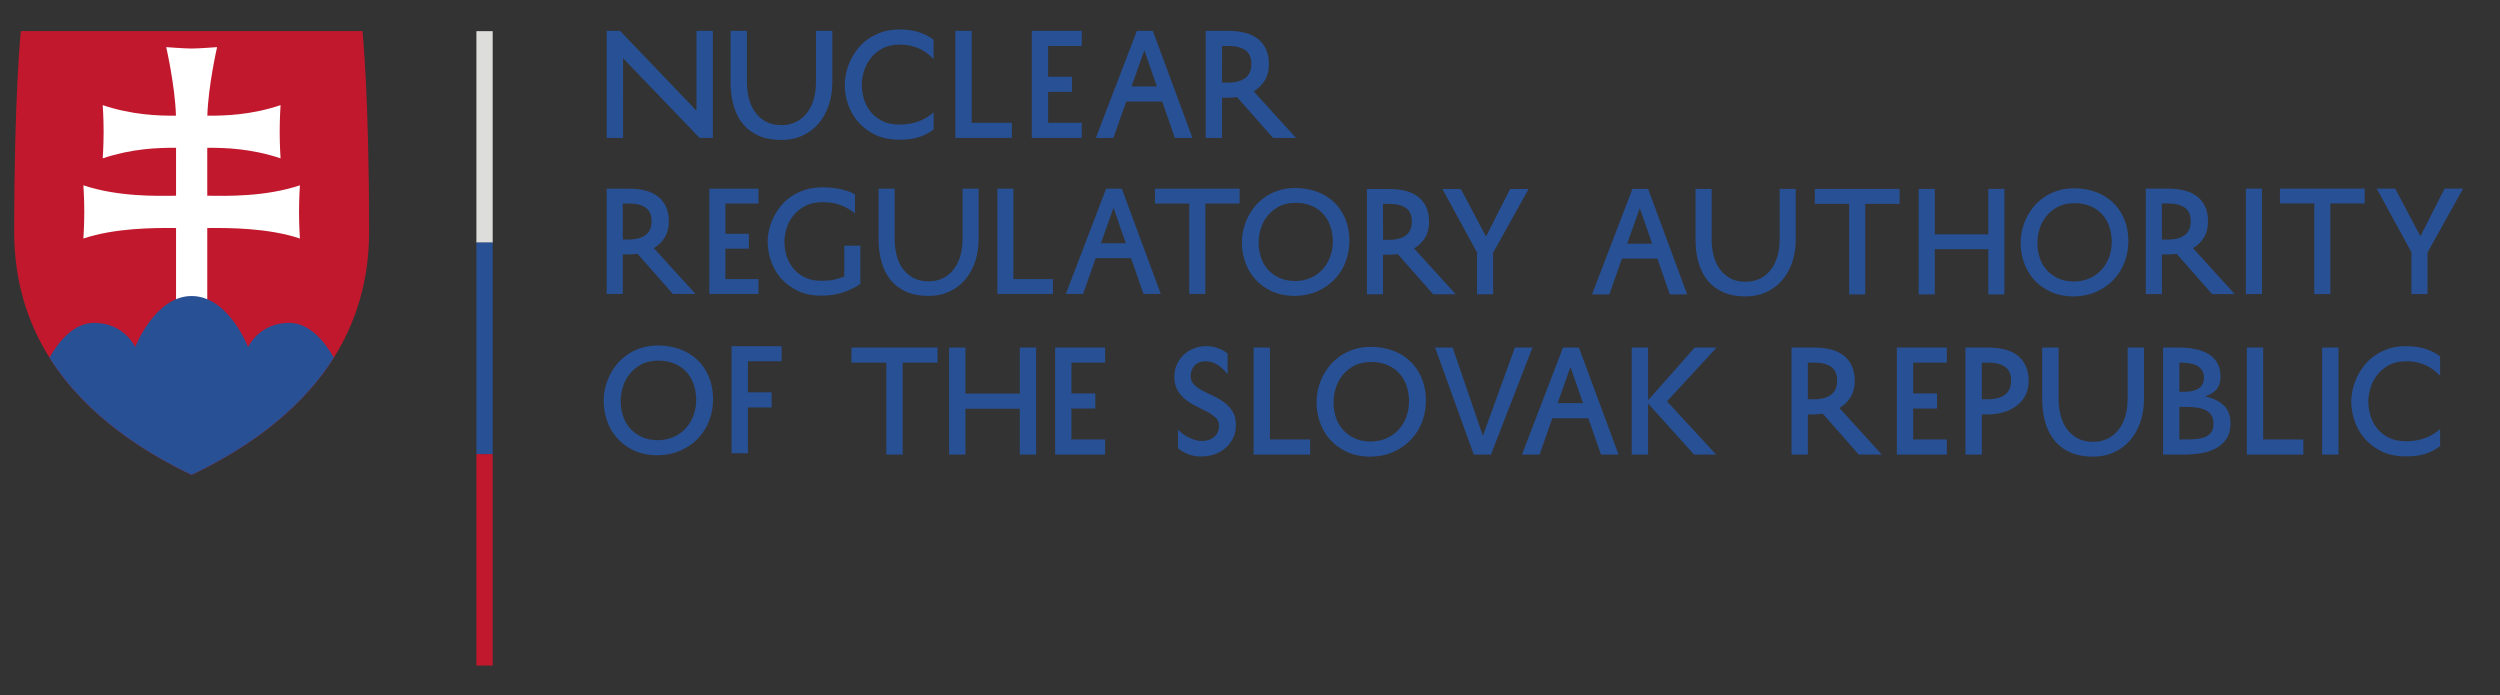
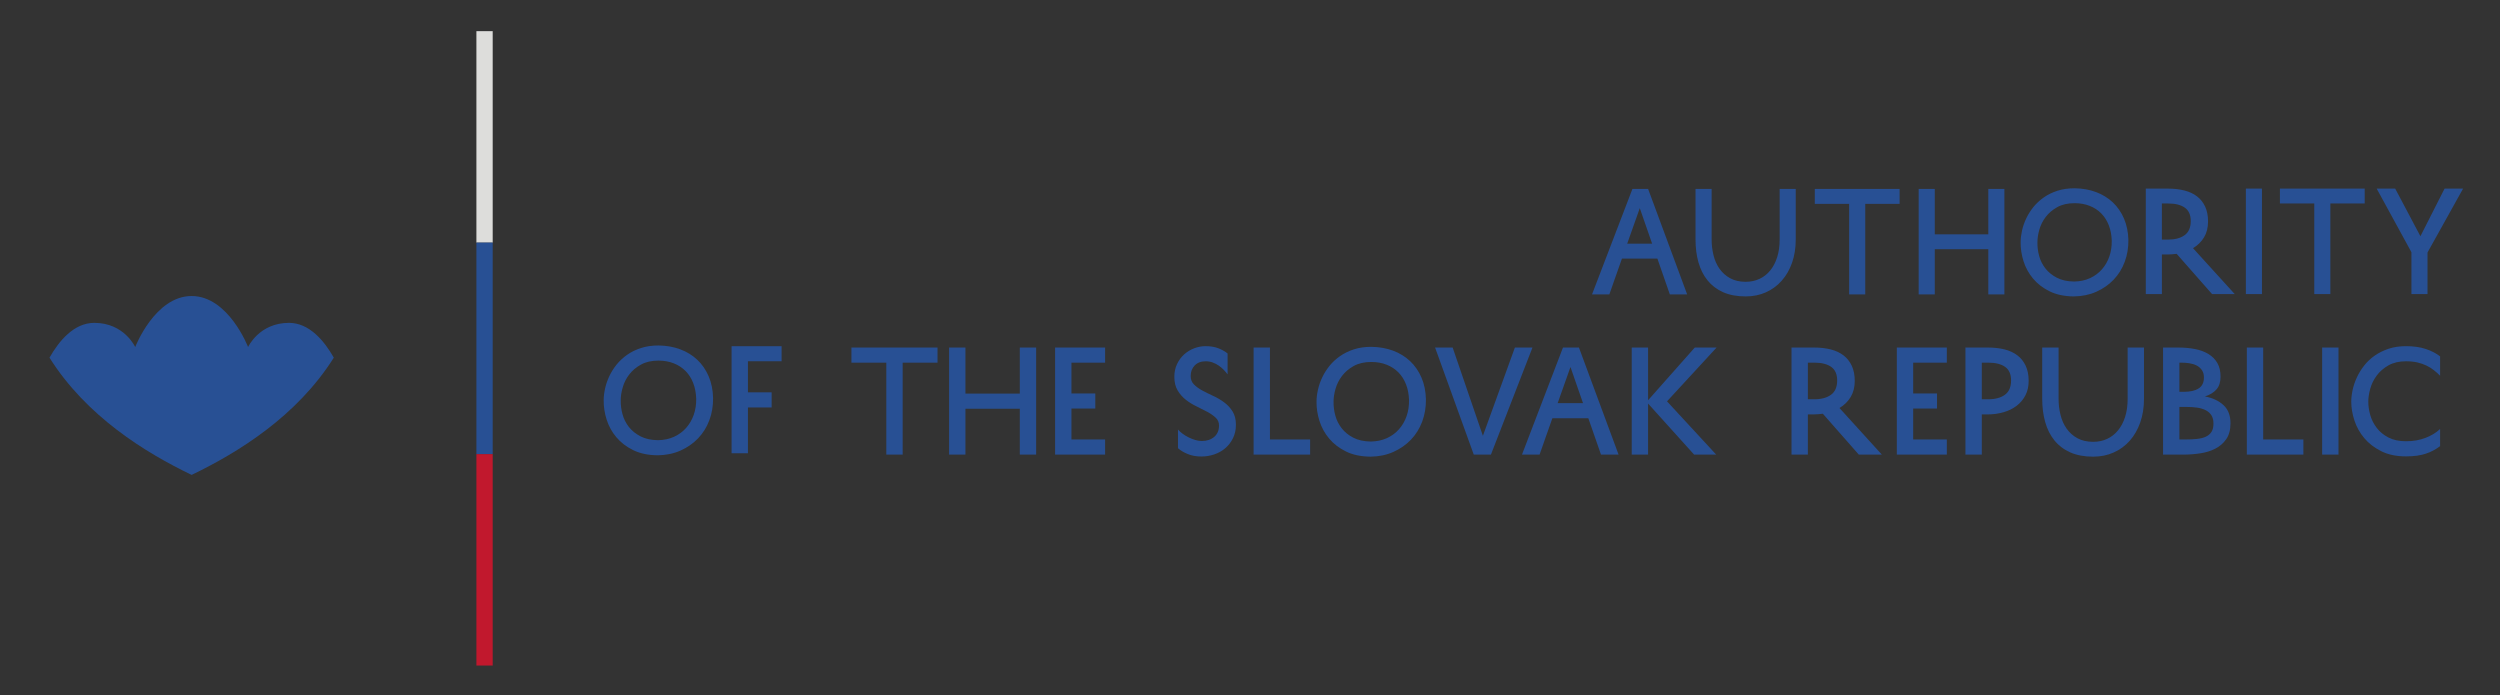
<svg xmlns="http://www.w3.org/2000/svg" version="1.1" id="Layer_1" x="0px" y="0px" width="464px" height="129px" viewBox="0 0 464 129" enable-background="new 0 0 464 129" xml:space="preserve">
  <rect x="0" y="0" width="464" height="129" fill="#333333" stroke="none" />
-   <path fill="#C1182D" d="M68.505,43.042c0,9.38-2.6,17.05-6.55,23.34c-6.86,10.9-17.8,17.63-26.39,21.76  c-8.59-4.13-19.52-10.859-26.38-21.76c-3.95-6.29-6.55-13.96-6.55-23.34c0-25.62,1.23-37.28,1.23-37.28h63.41  C67.275,5.762,68.505,17.422,68.505,43.042z" />
-   <path fill="#FFFFFF" d="M38.468,36.323c3.669,0.061,10.826,0.204,17.198-1.93c0,0-0.167,2.284-0.167,4.94  c0,2.655,0.167,4.936,0.167,4.936c-5.843-1.955-13.065-1.995-17.198-1.944v14.152h-5.793V42.325  c-4.136-0.051-11.356-0.011-17.201,1.944c0,0,0.168-2.281,0.168-4.936c0-2.656-0.168-4.94-0.168-4.94  c6.372,2.134,13.53,1.991,17.201,1.93v-8.887c-3.344-0.029-8.163,0.131-13.611,1.954c0,0,0.167-2.282,0.167-4.939  c0-2.655-0.167-4.936-0.167-4.936c5.438,1.818,10.25,1.981,13.593,1.954c-0.172-5.628-1.81-12.723-1.81-12.723  s3.374,0.262,4.722,0.262c1.352,0,4.725-0.262,4.725-0.262s-1.639,7.095-1.811,12.723c3.344,0.027,8.156-0.136,13.594-1.954  c0,0-0.167,2.281-0.167,4.936c0,2.657,0.167,4.939,0.167,4.939c-5.447-1.823-10.266-1.983-13.609-1.954V36.323" />
  <path fill="#285094" d="M61.955,66.382c-6.86,10.9-17.8,17.63-26.39,21.76c-8.59-4.13-19.52-10.859-26.38-21.76  c1.76-3.1,4.54-6.46,8.31-6.46c5.57,0,7.6,4.49,7.6,4.49s3.65-9.47,10.47-9.47c6.83,0,10.48,9.47,10.48,9.47s2.03-4.49,7.6-4.49  C57.416,59.922,60.195,63.282,61.955,66.382z" />
  <rect x="88.42" y="5.783" fill="#DDDDDB" width="3.024" height="39.249" />
  <rect x="88.42" y="45.028" fill="#285094" width="3.024" height="39.264" />
  <rect x="88.42" y="84.291" fill="#C1182D" width="3.024" height="39.234" />
-   <path fill="#285094" d="M226.812,8.532h1.238c1.315,0,2.345,0.262,3.086,0.785c0.742,0.522,1.112,1.365,1.112,2.528  c0,1.214-0.384,2.099-1.15,2.655c-0.767,0.557-1.809,0.834-3.123,0.834h-1.163V8.532z M236.27,25.6h4.273l-7.863-8.647  c0.877-0.522,1.567-1.201,2.073-2.036c0.506-0.834,0.758-1.833,0.758-2.996c0-1.078-0.181-2.01-0.544-2.794  c-0.361-0.783-0.871-1.427-1.529-1.934c-0.657-0.505-1.449-0.875-2.375-1.112c-0.93-0.236-1.965-0.354-3.111-0.354h-4.173V25.6  h3.034v-7.458h1.037c0.303,0,0.598-0.013,0.885-0.037c0.287-0.027,0.573-0.056,0.861-0.09L236.27,25.6z M212.393,9.342l2.326,6.701  h-4.703L212.393,9.342z M211.003,5.727L203.391,25.6h3.262l2.377-6.75h6.676l2.352,6.75h3.262l-7.357-19.874H211.003z   M200.778,22.794h-6.245v-5.74h4.424v-2.808h-4.424V8.532h6.245V5.727H191.5V25.6h9.278V22.794z M187.799,22.794h-7.459V5.727  h-3.034V25.6h10.493V22.794z M156.785,15.789c0,1.112,0.194,2.268,0.581,3.465c0.388,1.196,0.995,2.288,1.821,3.273  c0.826,0.987,1.879,1.8,3.16,2.441c1.282,0.64,2.815,0.959,4.602,0.959c0.759,0,1.438-0.041,2.037-0.125  c0.598-0.085,1.149-0.21,1.654-0.379c0.506-0.168,0.975-0.372,1.404-0.607c0.429-0.236,0.838-0.498,1.227-0.784v-3.187  c-0.709,0.674-1.605,1.223-2.693,1.644c-1.087,0.422-2.297,0.632-3.629,0.632c-1.28,0-2.369-0.231-3.261-0.695  c-0.895-0.463-1.618-1.058-2.175-1.783c-0.557-0.724-0.957-1.516-1.201-2.376c-0.244-0.861-0.367-1.694-0.367-2.503  c0-0.725,0.123-1.525,0.367-2.402c0.244-0.875,0.645-1.69,1.201-2.439s1.28-1.379,2.175-1.884c0.892-0.506,1.98-0.758,3.261-0.758  c0.775,0,1.475,0.072,2.1,0.215c0.623,0.143,1.188,0.338,1.693,0.581c0.506,0.245,0.965,0.531,1.379,0.86  c0.412,0.329,0.796,0.67,1.15,1.023V7.37c-0.709-0.557-1.584-1.012-2.631-1.366c-1.045-0.354-2.275-0.531-3.691-0.531  c-1.196,0-2.275,0.161-3.235,0.48c-0.962,0.32-1.821,0.746-2.579,1.278c-0.76,0.531-1.414,1.146-1.959,1.845  c-0.55,0.701-1,1.434-1.354,2.201c-0.355,0.767-0.615,1.538-0.783,2.313c-0.17,0.776-0.254,1.5-0.254,2.175V15.789z M135.592,5.727  v9.532c0,1.567,0.186,3.005,0.556,4.311c0.371,1.306,0.941,2.437,1.708,3.388c0.766,0.953,1.745,1.695,2.932,2.226  c1.188,0.531,2.609,0.796,4.26,0.796c1.383,0,2.652-0.258,3.807-0.771c1.154-0.514,2.15-1.244,2.983-2.188  c0.835-0.943,1.483-2.073,1.947-3.388s0.694-2.781,0.694-4.399V5.727h-3.033v9.532c0,1.248-0.156,2.359-0.469,3.339  c-0.312,0.977-0.75,1.812-1.314,2.501c-0.564,0.692-1.238,1.219-2.022,1.58c-0.784,0.364-1.647,0.544-2.593,0.544  c-1.146,0-2.124-0.222-2.932-0.67c-0.81-0.445-1.476-1.04-1.998-1.782c-0.523-0.742-0.902-1.593-1.139-2.554  c-0.235-0.961-0.354-1.955-0.354-2.983V5.727H135.592z M129.266,5.727v14.817L115.081,5.727h-2.478V25.6h3.035V10.809l14.21,14.792  h2.453V5.727H129.266z" />
-   <path fill="#285094" d="M277.121,46.906l6.586-11.831h-3.431l-4.472,8.823l-4.674-8.823h-3.43l6.438,11.782v7.755h2.982V46.906z   M256.688,37.833h1.22c1.292,0,2.304,0.257,3.032,0.771c0.729,0.515,1.094,1.343,1.094,2.485c0,1.193-0.379,2.063-1.131,2.61  c-0.755,0.546-1.777,0.819-3.07,0.819h-1.145V37.833z M265.986,54.612h4.199l-7.729-8.5c0.86-0.514,1.539-1.182,2.037-2.002  c0.498-0.82,0.745-1.801,0.745-2.944c0-1.061-0.178-1.977-0.534-2.747c-0.356-0.771-0.857-1.406-1.504-1.902  c-0.646-0.497-1.426-0.861-2.336-1.093c-0.912-0.232-1.931-0.348-3.057-0.348h-4.102v19.537h2.98v-7.333h1.021  c0.298,0,0.587-0.012,0.87-0.038c0.281-0.024,0.562-0.054,0.845-0.087L265.986,54.612z M233.963,42.544  c0.24-0.846,0.634-1.628,1.181-2.348c0.548-0.722,1.26-1.326,2.138-1.816c0.879-0.488,1.947-0.733,3.207-0.733  c1.027,0,1.959,0.167,2.796,0.496c0.837,0.334,1.554,0.802,2.149,1.406c0.598,0.605,1.06,1.333,1.392,2.188  c0.331,0.854,0.514,1.81,0.546,2.871c0.018,1.043-0.131,2.016-0.447,2.92c-0.312,0.903-0.773,1.698-1.378,2.386  s-1.343,1.23-2.212,1.629c-0.869,0.397-1.851,0.604-2.945,0.621c-1.243-0.017-2.3-0.249-3.17-0.697  c-0.869-0.447-1.578-1.018-2.125-1.714s-0.936-1.471-1.168-2.325c-0.232-0.852-0.34-1.702-0.322-2.546  C233.604,44.169,233.723,43.389,233.963,42.544 M231.031,48.398c0.371,1.185,0.96,2.257,1.764,3.219  c0.805,0.96,1.828,1.748,3.07,2.361c1.242,0.612,2.732,0.928,4.474,0.944c1.524-0.017,2.911-0.304,4.163-0.857  c1.251-0.555,2.323-1.303,3.219-2.237c0.895-0.936,1.578-2.033,2.051-3.293c0.473-1.259,0.699-2.61,0.684-4.052  c-0.035-1.474-0.303-2.799-0.809-3.976c-0.505-1.177-1.197-2.18-2.074-3.008c-0.879-0.828-1.919-1.466-3.119-1.914  c-1.203-0.447-2.524-0.679-3.965-0.695c-1.176,0-2.236,0.153-3.183,0.459c-0.942,0.306-1.79,0.72-2.534,1.244  c-0.745,0.521-1.389,1.118-1.926,1.788c-0.539,0.672-0.983,1.38-1.33,2.126c-0.35,0.745-0.605,1.496-0.771,2.25  c-0.167,0.753-0.249,1.462-0.249,2.125C230.479,46.041,230.658,47.212,231.031,48.398 M214.364,37.772h6.362v16.779h2.984V37.772  h6.362v-2.759h-15.709V37.772z M206.666,38.568l2.287,6.587h-4.623L206.666,38.568z M205.299,35.014l-7.482,19.538h3.207  l2.336-6.638h6.562l2.312,6.638h3.207l-7.233-19.538H205.299z M195.424,51.791h-7.332V35.014h-2.982v19.538h10.314V51.791z   M163.062,35.014v9.37c0,1.542,0.183,2.956,0.547,4.239c0.363,1.285,0.923,2.395,1.678,3.33c0.754,0.938,1.715,1.666,2.883,2.187  c1.168,0.522,2.564,0.784,4.188,0.784c1.359,0,2.607-0.253,3.74-0.759c1.137-0.506,2.114-1.221,2.934-2.149  c0.822-0.929,1.457-2.039,1.914-3.331c0.457-1.293,0.684-2.734,0.684-4.326v-9.345h-2.983v9.37c0,1.227-0.152,2.32-0.458,3.282  c-0.308,0.96-0.738,1.781-1.294,2.461c-0.554,0.678-1.217,1.197-1.987,1.552c-0.771,0.357-1.62,0.535-2.549,0.535  c-1.127,0-2.087-0.22-2.883-0.658c-0.794-0.438-1.449-1.022-1.963-1.752c-0.514-0.728-0.887-1.566-1.119-2.511  c-0.23-0.944-0.347-1.922-0.347-2.933v-9.345H163.062z M142.479,44.906c0,1.093,0.189,2.229,0.571,3.405s0.979,2.249,1.789,3.219  c0.812,0.969,1.848,1.768,3.107,2.397s2.767,0.946,4.523,0.946c1.492,0,2.834-0.204,4.027-0.61c1.192-0.405,2.253-0.924,3.181-1.553  v-7.109h-2.981v5.718c-0.316,0.133-0.623,0.244-0.921,0.335s-0.612,0.174-0.943,0.248c-0.333,0.074-0.692,0.129-1.083,0.162  c-0.389,0.033-0.816,0.05-1.279,0.05c-1.26,0-2.328-0.228-3.205-0.684c-0.881-0.455-1.592-1.04-2.139-1.752s-0.94-1.491-1.182-2.336  c-0.239-0.845-0.358-1.665-0.358-2.46c0-0.712,0.119-1.5,0.358-2.361c0.241-0.861,0.644-1.663,1.207-2.399  c0.562-0.738,1.3-1.355,2.211-1.853c0.91-0.496,2.031-0.745,3.356-0.745c1.308,0,2.452,0.198,3.43,0.596  c0.978,0.399,1.823,0.895,2.535,1.492v-3.53c-0.349-0.215-0.749-0.4-1.206-0.559c-0.456-0.157-0.943-0.293-1.465-0.41  c-0.523-0.116-1.065-0.203-1.629-0.261c-0.562-0.058-1.118-0.086-1.665-0.086c-1.228,0-2.329,0.157-3.306,0.472  c-0.978,0.315-1.844,0.733-2.599,1.255c-0.753,0.521-1.403,1.126-1.95,1.815c-0.547,0.687-0.999,1.408-1.354,2.163  c-0.357,0.753-0.618,1.512-0.784,2.273c-0.166,0.763-0.248,1.475-0.248,2.138V44.906z M140.773,51.791h-6.14v-5.641h4.349v-2.76  h-4.349v-5.617h6.14v-2.759h-9.123v19.538h9.123V51.791z M115.586,37.772h1.217c1.292,0,2.303,0.257,3.032,0.771  c0.729,0.515,1.094,1.343,1.094,2.485c0,1.193-0.377,2.063-1.131,2.611c-0.754,0.545-1.777,0.819-3.069,0.819h-1.143V37.772z   M124.881,54.552h4.2l-7.729-8.501c0.861-0.514,1.541-1.182,2.038-2.002c0.497-0.82,0.747-1.801,0.747-2.944  c0-1.061-0.179-1.977-0.535-2.747c-0.358-0.771-0.858-1.405-1.504-1.902c-0.646-0.497-1.425-0.861-2.336-1.093  c-0.912-0.232-1.931-0.348-3.057-0.348h-4.101v19.538h2.983v-7.334h1.018c0.299,0,0.588-0.012,0.872-0.038  c0.28-0.024,0.562-0.054,0.843-0.087L124.881,54.552z" />
  <path fill="#285094" d="M138.817,84.124v-8.496h4.398v-2.809h-4.398v-5.764h6.246v-2.805h-9.281v19.873H138.817z M115.573,71.911  c0.244-0.861,0.645-1.658,1.201-2.389c0.555-0.734,1.28-1.35,2.174-1.846c0.894-0.5,1.98-0.748,3.262-0.748  c1.046,0,1.992,0.17,2.845,0.508c0.851,0.336,1.581,0.811,2.187,1.426c0.607,0.617,1.079,1.359,1.417,2.227  c0.337,0.869,0.522,1.84,0.556,2.92c0.018,1.064-0.135,2.051-0.455,2.973c-0.32,0.918-0.787,1.727-1.403,2.426  c-0.616,0.701-1.364,1.25-2.25,1.656s-1.884,0.615-2.997,0.633c-1.264-0.018-2.338-0.254-3.224-0.709s-1.604-1.035-2.162-1.742  c-0.555-0.709-0.953-1.498-1.188-2.367c-0.235-0.867-0.346-1.73-0.328-2.59C115.206,73.562,115.327,72.769,115.573,71.911   M112.588,77.864c0.379,1.205,0.978,2.299,1.796,3.275c0.817,0.979,1.858,1.777,3.121,2.4c1.265,0.623,2.782,0.943,4.552,0.963  c1.552-0.02,2.964-0.309,4.236-0.873c1.273-0.564,2.364-1.326,3.273-2.275c0.911-0.951,1.606-2.068,2.086-3.35  c0.48-1.281,0.713-2.656,0.695-4.123c-0.033-1.498-0.308-2.848-0.821-4.045c-0.515-1.195-1.218-2.217-2.11-3.059  c-0.895-0.844-1.951-1.492-3.174-1.947c-1.222-0.455-2.566-0.691-4.033-0.709c-1.197,0-2.275,0.158-3.236,0.469  s-1.82,0.732-2.58,1.264c-0.758,0.531-1.41,1.141-1.959,1.822c-0.547,0.682-0.998,1.402-1.353,2.16s-0.616,1.523-0.782,2.289  c-0.17,0.768-0.255,1.488-0.255,2.162C112.028,75.47,112.209,76.661,112.588,77.864 M450.549,46.858l6.599-11.851h-3.436  l-4.482,8.837l-4.682-8.837h-3.437l6.45,11.803v7.77h2.987V46.858z M423.153,37.769h6.374V54.58h2.987V37.769h6.375v-2.762h-15.736  V37.769z M416.833,54.58h2.987V35.007h-2.987V54.58z M401.245,37.769h1.222c1.294,0,2.307,0.26,3.035,0.774  c0.734,0.513,1.1,1.343,1.1,2.49c0,1.194-0.379,2.066-1.134,2.614c-0.759,0.547-1.78,0.822-3.077,0.822h-1.146V37.769z   M410.559,54.58h4.21l-7.744-8.517c0.861-0.517,1.542-1.186,2.04-2.004c0.499-0.824,0.748-1.807,0.748-2.953  c0-1.062-0.178-1.979-0.535-2.75c-0.359-0.772-0.859-1.409-1.507-1.906c-0.646-0.498-1.429-0.863-2.342-1.093  c-0.913-0.235-1.933-0.35-3.062-0.35h-4.108V54.58h2.987v-7.346h1.022c0.3,0,0.589-0.013,0.871-0.039  c0.282-0.023,0.564-0.054,0.849-0.085L410.559,54.58z M378.504,42.616c0.241-0.849,0.636-1.633,1.183-2.352  c0.549-0.725,1.263-1.33,2.143-1.819c0.879-0.491,1.95-0.735,3.212-0.735c1.03,0,1.963,0.166,2.802,0.499  c0.839,0.332,1.558,0.8,2.154,1.405c0.598,0.608,1.062,1.338,1.393,2.192c0.335,0.857,0.515,1.813,0.55,2.876  c0.016,1.047-0.134,2.02-0.449,2.928c-0.313,0.903-0.776,1.7-1.383,2.389c-0.604,0.69-1.343,1.23-2.214,1.631  c-0.872,0.399-1.857,0.606-2.951,0.623c-1.246-0.017-2.304-0.25-3.175-0.698c-0.873-0.45-1.582-1.02-2.13-1.717  c-0.548-0.698-0.938-1.474-1.171-2.331c-0.233-0.853-0.341-1.704-0.321-2.549C378.146,44.241,378.264,43.459,378.504,42.616   M375.566,48.478c0.374,1.188,0.961,2.264,1.769,3.226c0.807,0.964,1.83,1.75,3.074,2.366c1.244,0.612,2.74,0.928,4.483,0.947  c1.526-0.02,2.918-0.305,4.17-0.859c1.254-0.556,2.327-1.307,3.225-2.242c0.896-0.936,1.581-2.036,2.054-3.298  c0.474-1.262,0.704-2.617,0.687-4.061c-0.033-1.477-0.304-2.805-0.811-3.983c-0.506-1.178-1.199-2.183-2.078-3.012  c-0.882-0.831-1.923-1.471-3.127-1.918c-1.201-0.449-2.525-0.68-3.971-0.698c-1.179,0-2.24,0.154-3.188,0.46  c-0.944,0.307-1.791,0.721-2.538,1.246c-0.747,0.522-1.392,1.122-1.931,1.793c-0.538,0.671-0.981,1.381-1.332,2.128  c-0.35,0.747-0.606,1.5-0.773,2.253c-0.165,0.757-0.248,1.467-0.248,2.13C375.015,46.119,375.192,47.294,375.566,48.478   M369.03,43.488h-9.936v-8.417h-2.989v19.572h2.989V46.25h9.936v8.394h2.987V35.071h-2.987V43.488z M336.827,37.833h6.375v16.81  h2.989v-16.81h6.374v-2.762h-15.738V37.833z M314.69,35.071v9.389c0,1.541,0.182,2.958,0.546,4.245  c0.367,1.286,0.927,2.398,1.683,3.335c0.757,0.938,1.718,1.669,2.889,2.192c1.169,0.521,2.57,0.784,4.197,0.784  c1.358,0,2.61-0.254,3.744-0.76c1.139-0.508,2.118-1.226,2.938-2.155c0.824-0.927,1.463-2.041,1.92-3.335  c0.456-1.297,0.684-2.741,0.684-4.334v-9.361h-2.987v9.389c0,1.226-0.154,2.321-0.462,3.285c-0.308,0.966-0.738,1.783-1.294,2.465  c-0.556,0.68-1.22,1.199-1.993,1.554c-0.772,0.358-1.623,0.538-2.55,0.538c-1.131,0-2.094-0.22-2.889-0.662  c-0.799-0.439-1.453-1.023-1.97-1.752c-0.514-0.733-0.889-1.572-1.118-2.518c-0.234-0.945-0.349-1.926-0.349-2.938v-9.361H314.69z   M304.346,38.631l2.29,6.6h-4.631L304.346,38.631z M302.977,35.071l-7.498,19.572h3.214l2.34-6.651h6.576l2.314,6.651h3.213  l-7.246-19.572H302.977z" />
  <path fill="#285094" d="M302.848,64.5v19.875h3.035v-9.48l8.547,9.48h4.096l-9.127-9.886l9.203-9.989h-4.047l-8.672,9.787V64.5  H302.848z M291.48,68.117l2.326,6.702h-4.703L291.48,68.117z M290.09,64.5l-7.611,19.875h3.263l2.376-6.748h6.676l2.352,6.748h3.262  L293.049,64.5H290.09z M269.611,64.5h-3.262l7.182,19.875h3.185l7.712-19.875h-3.263l-5.94,16.388L269.611,64.5z M247.874,72.164  c0.245-0.86,0.645-1.658,1.202-2.389c0.557-0.735,1.279-1.35,2.174-1.849c0.893-0.495,1.98-0.745,3.262-0.745  c1.045,0,1.994,0.169,2.844,0.507c0.852,0.336,1.581,0.812,2.188,1.427c0.607,0.616,1.079,1.359,1.417,2.228  c0.337,0.868,0.522,1.841,0.556,2.919c0.016,1.061-0.135,2.053-0.455,2.973c-0.32,0.917-0.787,1.727-1.403,2.426  c-0.616,0.701-1.365,1.251-2.251,1.656c-0.885,0.404-1.883,0.615-2.994,0.633c-1.266-0.018-2.34-0.254-3.226-0.708  c-0.884-0.453-1.605-1.037-2.163-1.744c-0.555-0.709-0.95-1.497-1.187-2.363c-0.237-0.87-0.346-1.734-0.329-2.593  C247.508,73.815,247.629,73.024,247.874,72.164 M244.891,78.12c0.379,1.204,0.979,2.295,1.796,3.272  c0.817,0.979,1.858,1.778,3.123,2.403c1.263,0.622,2.78,0.944,4.55,0.96c1.552-0.016,2.963-0.307,4.236-0.872  c1.272-0.565,2.364-1.324,3.274-2.276c0.91-0.953,1.604-2.069,2.086-3.35c0.481-1.281,0.712-2.656,0.696-4.122  c-0.035-1.501-0.309-2.849-0.822-4.045c-0.516-1.198-1.22-2.218-2.111-3.061c-0.895-0.843-1.951-1.491-3.174-1.948  c-1.223-0.454-2.566-0.688-4.033-0.707c-1.197,0-2.275,0.156-3.236,0.467c-0.961,0.312-1.82,0.735-2.578,1.266  c-0.76,0.53-1.414,1.14-1.96,1.819c-0.548,0.684-1,1.406-1.353,2.164c-0.355,0.759-0.615,1.521-0.784,2.287  c-0.169,0.769-0.254,1.487-0.254,2.163C244.33,75.722,244.512,76.914,244.891,78.12 M243.16,81.567h-7.459V64.5h-3.034v19.875  h10.493V81.567z M218.633,83.188c0.473,0.422,1.08,0.782,1.823,1.086c0.74,0.305,1.576,0.454,2.505,0.454  c0.826,0,1.627-0.13,2.402-0.391c0.776-0.26,1.458-0.646,2.049-1.149c0.59-0.507,1.067-1.126,1.43-1.858  c0.361-0.734,0.545-1.562,0.545-2.493c0-0.994-0.208-1.817-0.622-2.477c-0.415-0.658-0.935-1.217-1.56-1.682  c-0.625-0.462-1.299-0.861-2.017-1.188c-0.719-0.328-1.392-0.66-2.017-0.998s-1.146-0.712-1.561-1.126  c-0.412-0.411-0.62-0.932-0.62-1.554c0-0.81,0.249-1.472,0.749-1.984c0.498-0.515,1.18-0.772,2.043-0.772  c0.456,0,0.893,0.075,1.307,0.227s0.795,0.352,1.142,0.593c0.349,0.246,0.655,0.513,0.927,0.8c0.271,0.287,0.498,0.556,0.686,0.808  v-3.868c-0.389-0.338-0.928-0.648-1.619-0.936c-0.691-0.284-1.508-0.43-2.451-0.43c-0.727,0-1.434,0.13-2.125,0.393  c-0.691,0.262-1.311,0.635-1.859,1.124c-0.547,0.491-0.99,1.086-1.326,1.795c-0.338,0.708-0.506,1.501-0.506,2.377  c0,1.012,0.207,1.859,0.619,2.541c0.412,0.684,0.924,1.261,1.529,1.732c0.607,0.474,1.274,0.882,1.998,1.228  c0.725,0.346,1.391,0.684,1.999,1.01c0.606,0.33,1.115,0.689,1.528,1.074c0.412,0.392,0.62,0.871,0.62,1.442  c0,0.909-0.3,1.617-0.898,2.124s-1.364,0.76-2.29,0.76c-0.404,0-0.818-0.062-1.24-0.19c-0.422-0.126-0.836-0.289-1.24-0.493  c-0.405-0.204-0.776-0.431-1.113-0.684c-0.338-0.254-0.616-0.503-0.836-0.757V83.188z M205.106,81.567h-6.245v-5.738h4.426v-2.805  h-4.426V67.31h6.245V64.5h-9.278v19.875h9.278V81.567z M189.276,73.048h-10.089V64.5h-3.035v19.875h3.035v-8.52h10.089v8.52h3.034  V64.5h-3.034V73.048z M158.025,67.31h6.474v17.065h3.035V67.31h6.472V64.5h-15.98V67.31z" />
  <path fill="#285094" d="M436.394,74.565c0,1.111,0.195,2.267,0.582,3.461c0.389,1.2,0.996,2.291,1.822,3.277  c0.824,0.987,1.879,1.799,3.16,2.439c1.281,0.643,2.814,0.963,4.602,0.963c0.758,0,1.438-0.042,2.035-0.13  c0.6-0.083,1.15-0.21,1.658-0.379c0.504-0.167,0.971-0.369,1.402-0.607c0.428-0.233,0.838-0.495,1.227-0.784v-3.184  c-0.709,0.674-1.605,1.222-2.693,1.642c-1.088,0.423-2.297,0.631-3.629,0.631c-1.281,0-2.369-0.228-3.264-0.693  c-0.893-0.462-1.617-1.055-2.174-1.782c-0.555-0.723-0.955-1.519-1.201-2.377c-0.244-0.858-0.365-1.693-0.365-2.502  c0-0.726,0.121-1.527,0.365-2.401c0.246-0.88,0.646-1.693,1.201-2.443c0.557-0.749,1.281-1.375,2.174-1.884  c0.895-0.503,1.982-0.757,3.264-0.757c0.775,0,1.475,0.073,2.1,0.214c0.623,0.146,1.188,0.338,1.693,0.584  c0.506,0.241,0.965,0.53,1.377,0.856c0.414,0.33,0.799,0.67,1.152,1.025v-3.589c-0.709-0.559-1.586-1.012-2.629-1.365  c-1.047-0.354-2.277-0.53-3.693-0.53c-1.197,0-2.275,0.159-3.236,0.479c-0.961,0.32-1.82,0.747-2.58,1.277  c-0.758,0.53-1.412,1.147-1.959,1.847c-0.549,0.699-0.998,1.434-1.352,2.198c-0.355,0.766-0.617,1.54-0.783,2.312  c-0.172,0.775-0.256,1.503-0.256,2.177V74.565z M430.991,84.376h3.035V64.503h-3.035V84.376z M427.507,81.568h-7.459V64.503h-3.035  v19.873h10.494V81.568z M404.497,72.719v-5.41h0.43c0.473,0,0.953,0.035,1.441,0.113c0.49,0.077,0.932,0.215,1.328,0.417  c0.395,0.202,0.721,0.485,0.973,0.849c0.254,0.361,0.379,0.821,0.379,1.375c0,0.929-0.324,1.603-0.973,2.025  c-0.648,0.42-1.564,0.631-2.742,0.631H404.497z M410.452,80.154c-0.246,0.387-0.596,0.686-1.051,0.897  c-0.453,0.21-1.002,0.348-1.643,0.415c-0.641,0.068-1.357,0.102-2.15,0.102h-1.111v-6.045h1.213c0.727,0,1.4,0.046,2.023,0.126  c0.625,0.089,1.162,0.242,1.619,0.47c0.453,0.228,0.812,0.54,1.074,0.935c0.26,0.399,0.393,0.918,0.393,1.557  C410.819,79.252,410.696,79.765,410.452,80.154 M405.229,84.376c1.012,0,2.041-0.075,3.086-0.23c1.045-0.15,1.984-0.436,2.818-0.86  c0.834-0.42,1.518-1.008,2.049-1.768c0.531-0.759,0.797-1.745,0.797-2.957c0-1.449-0.436-2.577-1.303-3.375  c-0.869-0.803-2.018-1.338-3.451-1.606c0.926-0.287,1.643-0.723,2.148-1.303c0.506-0.581,0.76-1.369,0.76-2.365  c0-1.01-0.199-1.858-0.594-2.538c-0.398-0.686-0.949-1.241-1.658-1.672c-0.707-0.428-1.537-0.736-2.488-0.921  c-0.953-0.187-1.986-0.277-3.1-0.277h-2.832v19.873H405.229z M379.034,64.503v9.532c0,1.565,0.186,3.003,0.557,4.31  c0.371,1.309,0.939,2.436,1.707,3.387c0.766,0.955,1.746,1.695,2.934,2.226s2.607,0.798,4.26,0.798c1.381,0,2.65-0.258,3.805-0.772  c1.156-0.513,2.15-1.243,2.984-2.185c0.836-0.944,1.484-2.076,1.947-3.389c0.463-1.317,0.695-2.783,0.695-4.402v-9.504h-3.033v9.532  c0,1.245-0.158,2.358-0.469,3.335c-0.312,0.979-0.75,1.812-1.314,2.503c-0.566,0.693-1.238,1.222-2.023,1.581  c-0.783,0.364-1.648,0.545-2.592,0.545c-1.146,0-2.125-0.227-2.934-0.672c-0.809-0.446-1.475-1.039-1.996-1.78  c-0.523-0.744-0.902-1.595-1.137-2.556c-0.238-0.961-0.355-1.955-0.355-2.984v-9.504H379.034z M367.821,67.309h1.238  c1.314,0,2.342,0.261,3.086,0.781c0.74,0.524,1.111,1.367,1.111,2.532c0,1.21-0.385,2.097-1.15,2.652  c-0.768,0.556-1.809,0.835-3.121,0.835h-1.164V67.309z M368.856,76.917c1.062,0,2.062-0.136,2.996-0.407  c0.938-0.269,1.75-0.668,2.441-1.198c0.691-0.532,1.234-1.181,1.631-1.946c0.395-0.769,0.594-1.658,0.594-2.668  c0-1.081-0.18-2.01-0.543-2.794c-0.363-0.785-0.873-1.428-1.531-1.935c-0.656-0.509-1.449-0.876-2.377-1.114  c-0.926-0.235-1.963-0.352-3.107-0.352h-4.174v19.873h3.035v-7.459H368.856z M361.331,81.568h-6.246V75.83h4.424v-2.809h-4.424  v-5.713h6.246v-2.806h-9.279v19.873h9.279V81.568z M335.542,67.309h1.238c1.314,0,2.344,0.261,3.084,0.781  c0.742,0.524,1.113,1.367,1.113,2.532c0,1.21-0.383,2.097-1.15,2.652s-1.809,0.835-3.123,0.835h-1.162V67.309z M344.997,84.376  h4.273l-7.863-8.649c0.877-0.521,1.568-1.199,2.074-2.034c0.504-0.836,0.76-1.834,0.76-2.995c0-1.081-0.184-2.01-0.545-2.794  c-0.363-0.785-0.873-1.428-1.529-1.935c-0.658-0.509-1.451-0.876-2.377-1.114c-0.928-0.235-1.965-0.352-3.111-0.352h-4.172v19.873  h3.035v-7.459h1.035c0.305,0,0.6-0.012,0.887-0.04c0.285-0.023,0.572-0.053,0.857-0.086L344.997,84.376z" />
</svg>